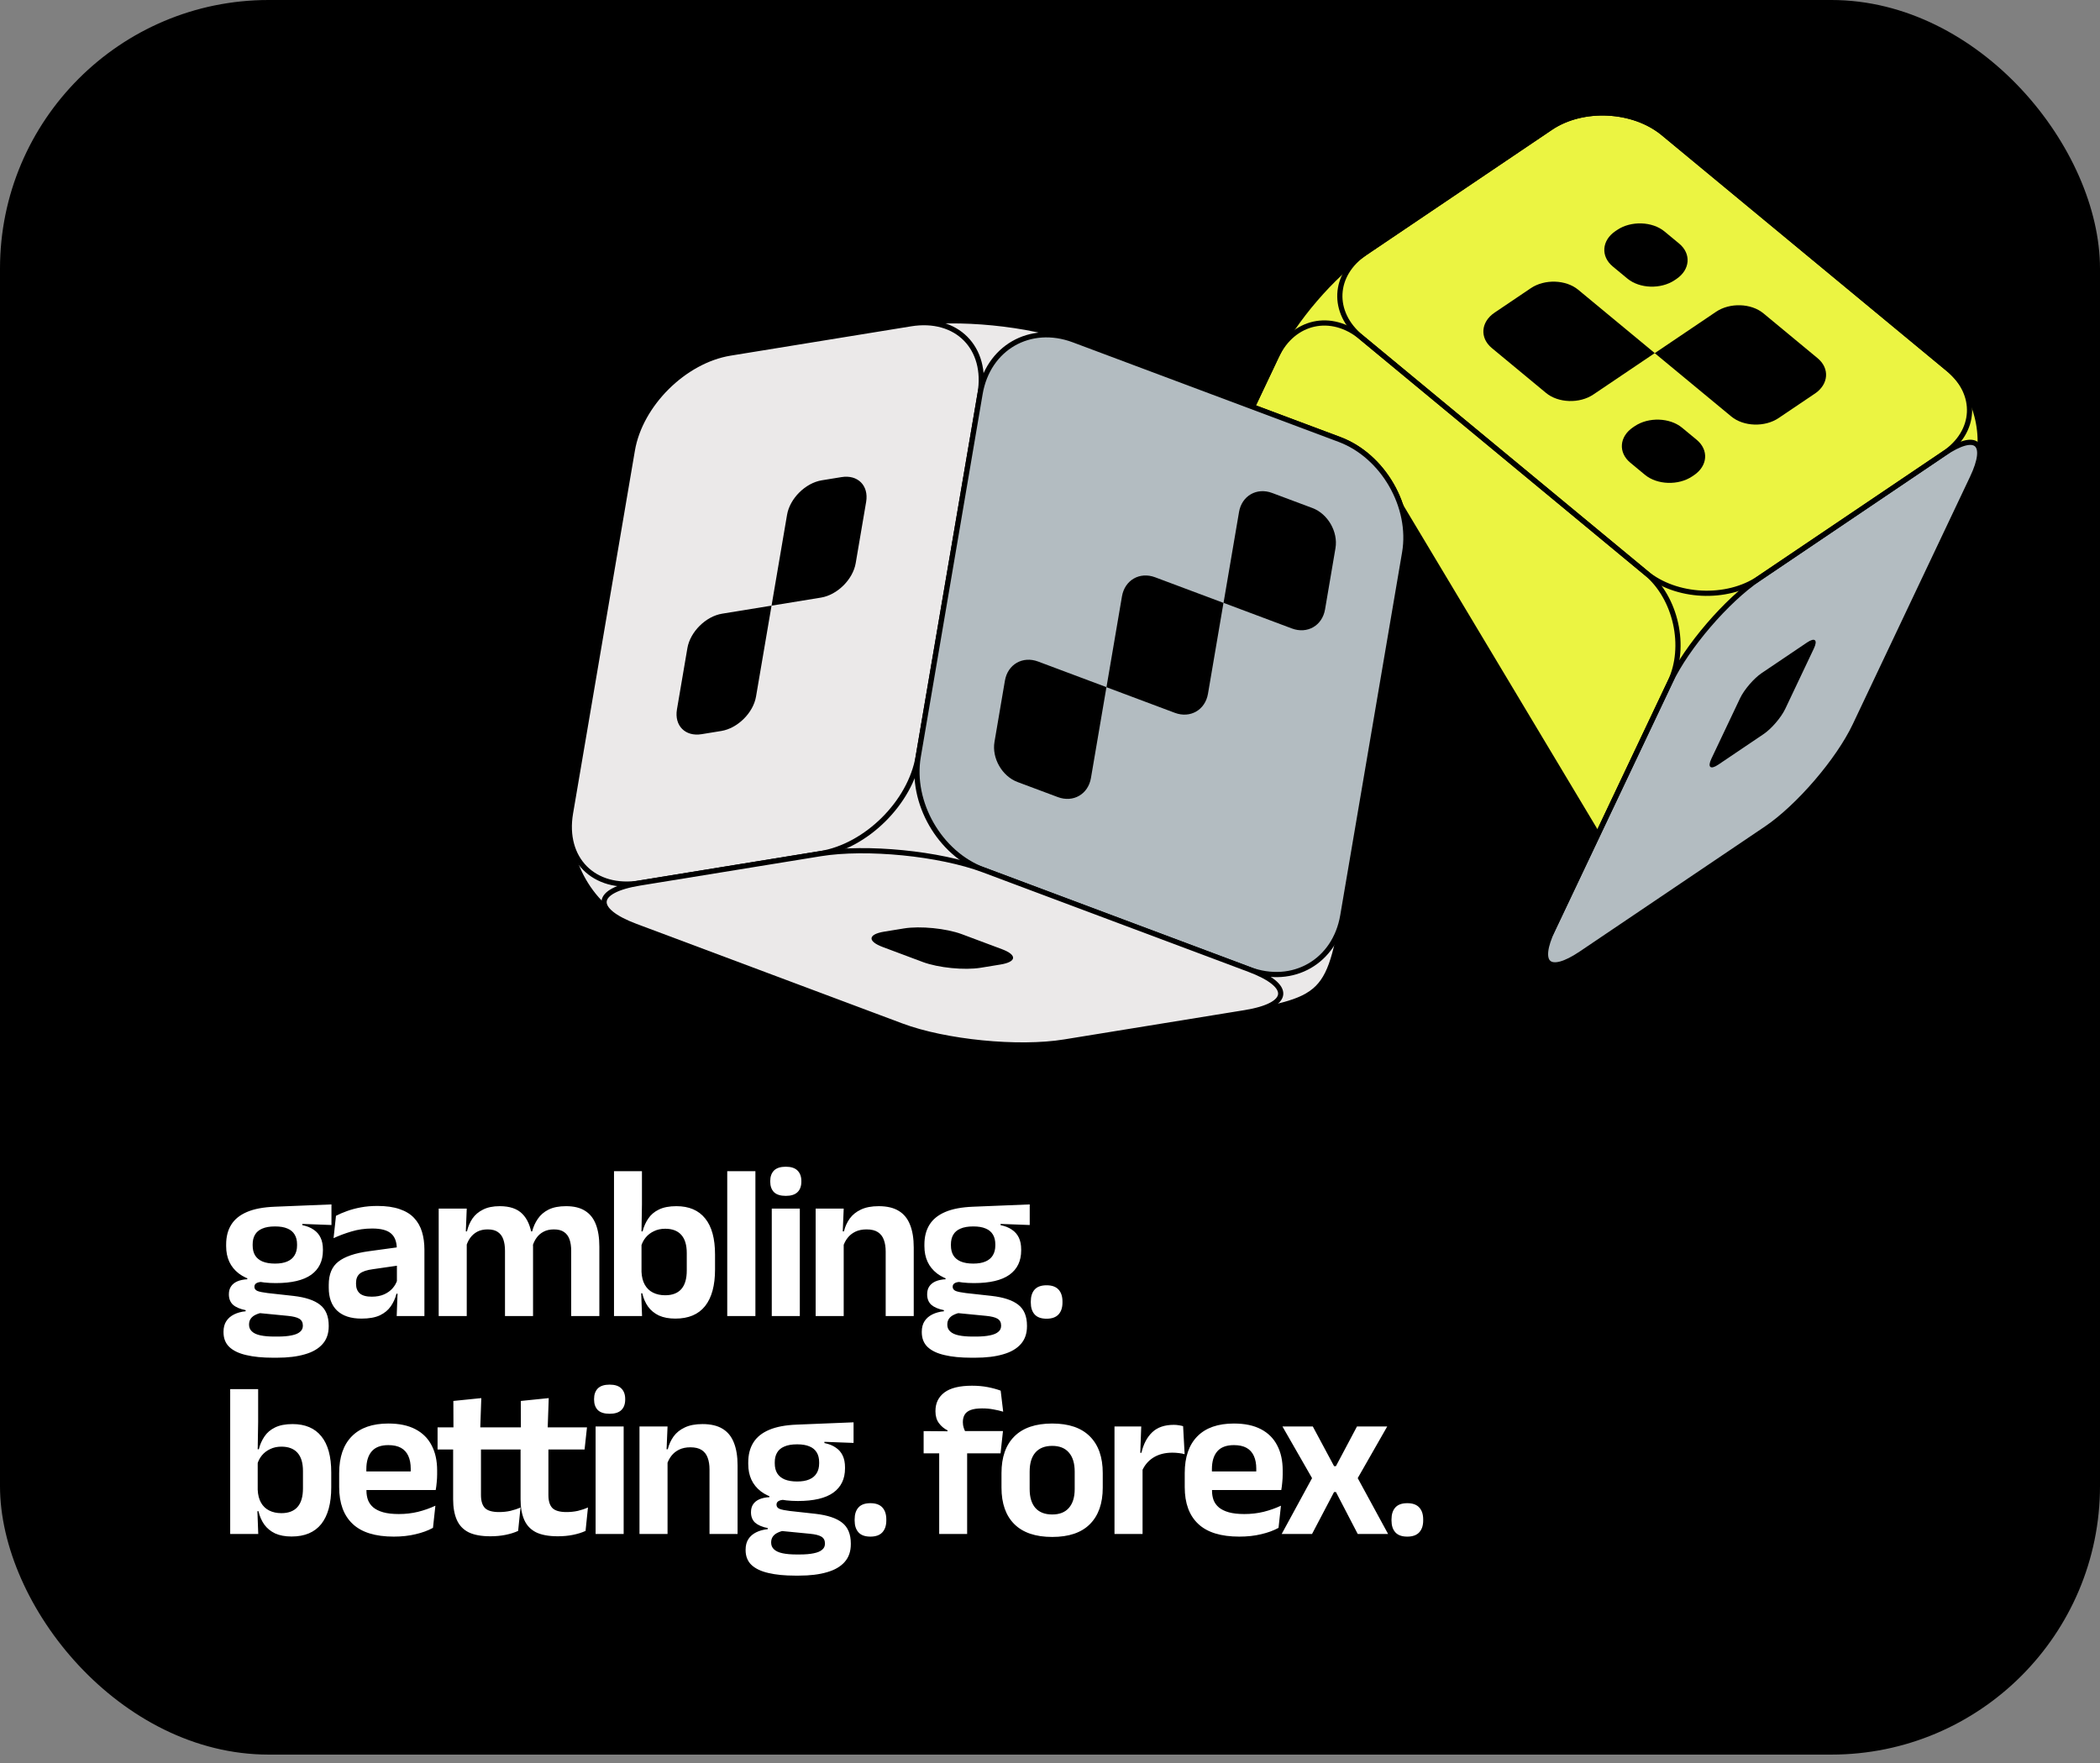
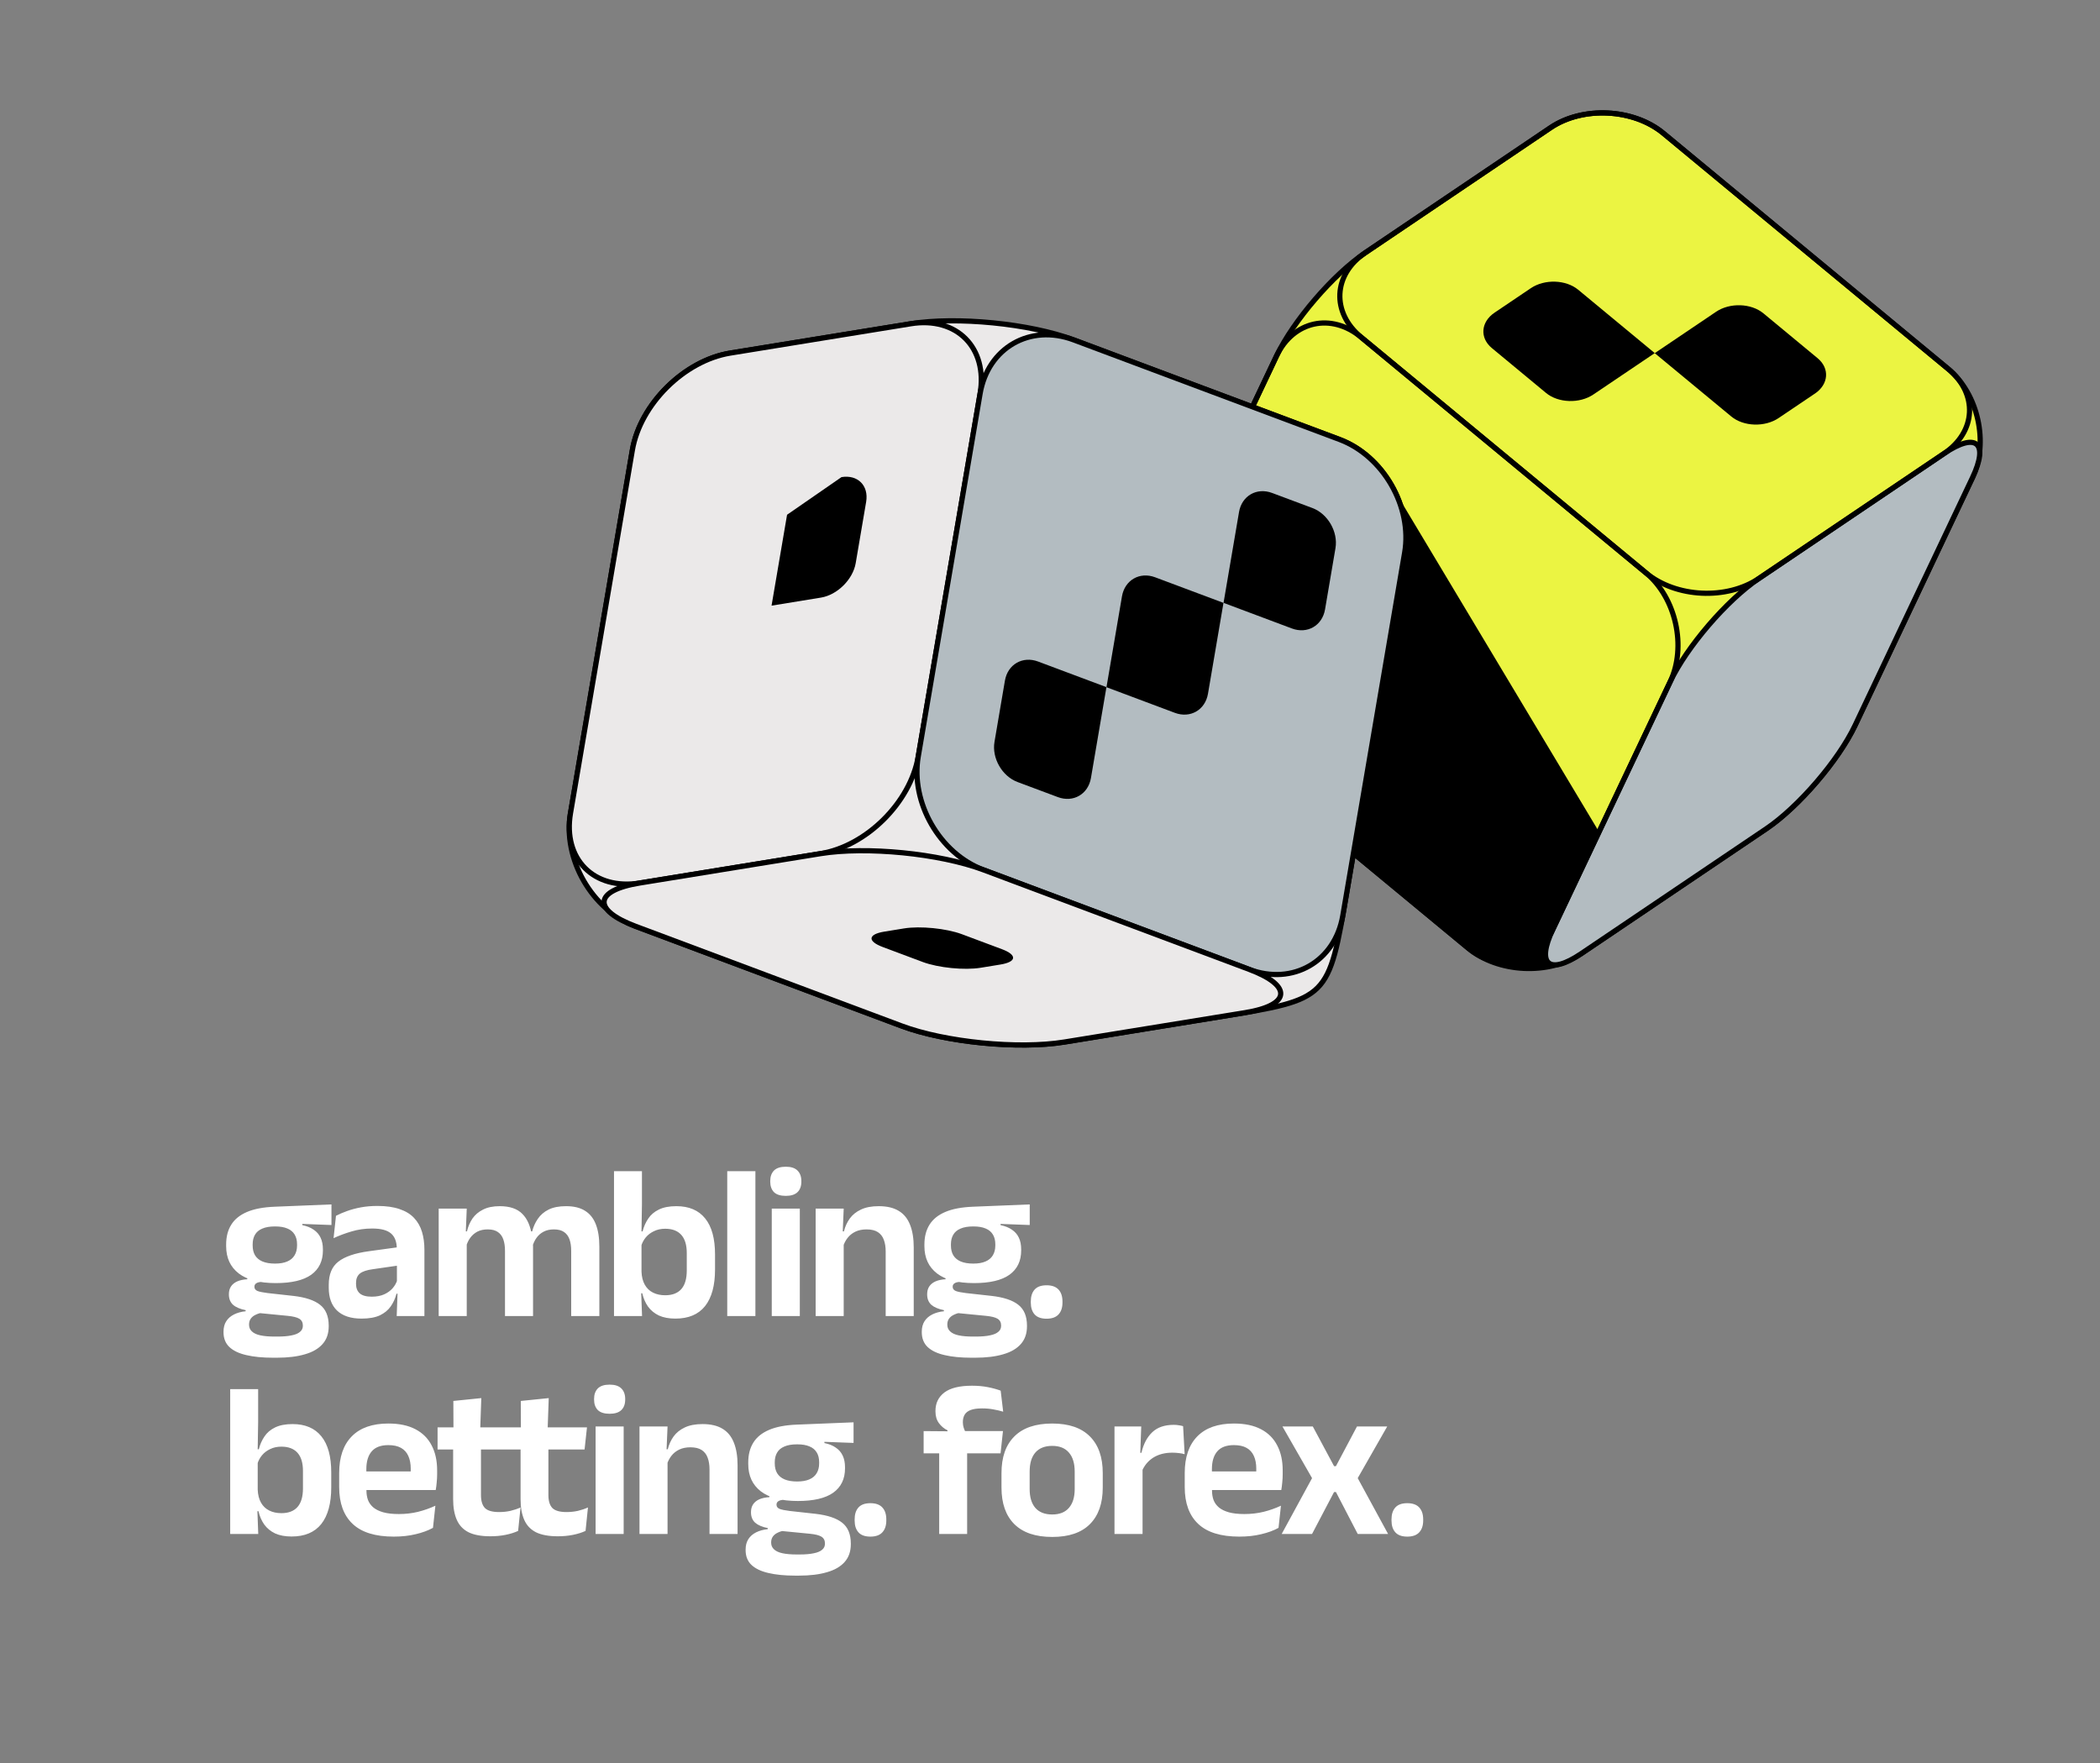
<svg xmlns="http://www.w3.org/2000/svg" width="212" height="178" viewBox="0 0 212 178" fill="none">
  <rect x="0" y="0" width="212" height="178" fill="#808080" stroke="none" />
-   <rect width="212" height="177.146" rx="27.12" fill="black" />
  <path d="M178.32 83.664C181.564 81.474 185.593 76.781 187.272 73.242L199.121 48.234C200.8 44.695 199.7 39.755 196.684 37.256L167.916 13.45C164.9 10.952 159.773 10.7 156.526 12.895L137.821 25.52C134.576 27.709 130.547 32.403 128.869 35.941L117.019 60.95C115.341 64.488 116.441 69.429 119.456 71.927L148.225 95.733C151.241 98.231 156.37 98.478 159.614 96.289L178.32 83.664Z" fill="#EBF442" stroke="black" stroke-width="0.525" stroke-linecap="round" stroke-linejoin="round" />
  <path d="M121.389 73.524L148.225 95.732C151.24 98.231 156.369 98.478 159.614 96.288L160.534 95.666L162.973 86.567L140.306 48.732L121.382 73.527L121.389 73.524Z" fill="black" />
  <path d="M187.272 73.241C185.594 76.78 181.566 81.469 178.32 83.663L159.615 96.288C156.37 98.477 155.082 97.377 156.76 93.838L168.61 68.83C170.288 65.291 174.315 60.603 177.562 58.408L196.267 45.783C199.512 43.594 200.8 44.694 199.122 48.233L187.272 73.241Z" fill="#B3BCC1" stroke="black" stroke-width="0.525" stroke-linecap="round" stroke-linejoin="round" />
-   <path d="M180.221 71.576C179.811 72.437 178.83 73.585 178.033 74.118L173.465 77.2C172.673 77.735 172.358 77.467 172.769 76.6L175.665 70.494C176.075 69.632 177.056 68.484 177.853 67.951L182.421 64.87C183.213 64.335 183.528 64.603 183.116 65.47L180.221 71.576Z" fill="black" />
  <path d="M167.916 13.451C164.901 10.952 159.773 10.7 156.527 12.895L137.821 25.52C134.577 27.709 134.388 31.549 137.406 34.043L166.174 57.848C169.19 60.347 174.317 60.599 177.564 58.404L196.269 45.779C199.514 43.59 199.702 39.75 196.685 37.256L167.916 13.451Z" stroke="black" stroke-width="0.525" stroke-linecap="round" stroke-linejoin="round" />
  <path d="M137.406 34.043C134.39 31.544 130.549 32.398 128.871 35.936L117.021 60.945C115.343 64.483 116.443 69.424 119.459 71.922L148.227 95.728C151.243 98.226 155.083 97.373 156.762 93.834L168.611 68.826C170.29 65.287 169.19 60.347 166.174 57.848L137.406 34.043Z" stroke="black" stroke-width="0.525" stroke-linecap="round" stroke-linejoin="round" />
  <path d="M167.046 35.652L160.856 39.828C159.465 40.768 157.312 40.697 156.074 39.671L150.604 35.14C149.366 34.115 149.487 32.507 150.878 31.567L154.541 29.096C155.932 28.157 158.084 28.228 159.322 29.253L167.048 35.647L167.046 35.652Z" fill="black" />
  <path d="M183.221 39.734L179.558 42.205C178.167 43.145 176.014 43.074 174.776 42.048L167.051 35.655L173.24 31.478C174.631 30.538 176.784 30.61 178.022 31.636L183.493 36.166C184.731 37.192 184.61 38.799 183.219 39.739L183.221 39.734Z" fill="black" />
-   <path d="M169.24 28.165L169.068 28.28C167.677 29.22 165.524 29.149 164.286 28.123L162.812 26.903C161.574 25.878 161.695 24.27 163.086 23.33L163.258 23.215C164.649 22.275 166.802 22.346 168.04 23.372L169.514 24.592C170.752 25.617 170.631 27.225 169.24 28.165Z" fill="black" />
-   <path d="M171.011 47.976L170.839 48.092C169.448 49.032 167.296 48.96 166.058 47.935L164.584 46.715C163.346 45.689 163.467 44.082 164.858 43.142L165.03 43.026C166.421 42.087 168.573 42.158 169.811 43.184L171.285 44.403C172.523 45.429 172.402 47.037 171.011 47.976Z" fill="black" />
  <path d="M57.589 82.092C56.797 86.728 59.754 91.871 64.16 93.524L91.005 103.58C95.41 105.233 102.813 105.966 107.452 105.208L123.168 102.654C134.168 100.863 134.113 100.921 135.988 89.932L141.803 55.803C142.595 51.168 139.637 46.025 135.232 44.371L108.387 34.316C103.981 32.662 96.579 31.93 91.939 32.688L73.714 35.648C69.07 36.405 64.625 40.815 63.838 45.452L57.594 82.094L57.589 82.092Z" fill="#EBE9E9" stroke="black" stroke-width="0.525" stroke-linecap="round" stroke-linejoin="round" />
  <path d="M91.939 32.687C96.584 31.931 99.734 35.107 98.942 39.742L92.698 76.384C91.906 81.019 87.461 85.43 82.821 86.188L64.597 89.149C59.952 89.905 56.801 86.729 57.593 82.094L63.837 45.452C64.629 40.816 69.074 36.406 73.714 35.648L91.939 32.687Z" fill="#EBE9E9" stroke="black" stroke-width="0.525" stroke-linecap="round" stroke-linejoin="round" />
-   <path d="M77.889 61.146L76.323 70.323C76.043 71.967 74.465 73.532 72.819 73.8L70.827 74.124C69.181 74.393 68.06 73.265 68.34 71.621L69.394 65.436C69.674 63.792 71.252 62.227 72.898 61.959L77.889 61.146Z" fill="black" />
-   <path d="M84.952 48.169C86.597 47.9 87.719 49.028 87.439 50.672L86.385 56.857C86.105 58.501 84.526 60.066 82.881 60.334L77.89 61.147L79.456 51.97C79.736 50.326 81.314 48.761 82.96 48.493L84.952 48.169Z" fill="black" />
+   <path d="M84.952 48.169C86.597 47.9 87.719 49.028 87.439 50.672L86.385 56.857C86.105 58.501 84.526 60.066 82.881 60.334L77.89 61.147L79.456 51.97L84.952 48.169Z" fill="black" />
  <path d="M98.941 39.747C99.733 35.112 103.98 32.667 108.387 34.315L135.233 44.371C139.638 46.024 142.595 51.167 141.803 55.803L135.559 92.444C134.767 97.08 130.52 99.525 126.113 97.876L99.268 87.82C94.863 86.167 91.905 81.024 92.697 76.389L98.941 39.747Z" fill="#B3BCC1" stroke="black" stroke-width="0.525" stroke-linecap="round" stroke-linejoin="round" />
  <path d="M82.818 86.187C87.463 85.43 94.865 86.163 99.265 87.815L126.111 97.871C130.516 99.524 130.318 101.489 125.68 102.243L107.455 105.203C102.81 105.96 95.408 105.227 91.008 103.575L64.162 93.52C59.757 91.866 59.955 89.901 64.593 89.148L82.818 86.187Z" fill="#EBE9E9" stroke="black" stroke-width="0.525" stroke-linecap="round" stroke-linejoin="round" />
  <path d="M101.45 68.717C101.73 67.073 103.24 66.206 104.799 66.79L111.698 69.375L110.134 78.547C109.854 80.191 108.344 81.059 106.786 80.474L102.728 78.956C101.163 78.374 100.116 76.546 100.396 74.902L101.448 68.722L101.45 68.717Z" fill="black" />
  <path d="M113.265 60.21C113.545 58.566 115.055 57.699 116.613 58.283L123.513 60.868L121.949 70.04C121.669 71.684 120.159 72.552 118.6 71.967L111.701 69.382L113.265 60.21Z" fill="black" />
  <path d="M125.081 51.699C125.361 50.055 126.871 49.187 128.43 49.772L132.487 51.29C134.053 51.872 135.099 53.7 134.819 55.344L133.767 61.524C133.487 63.168 131.977 64.035 130.418 63.451L123.519 60.865L125.083 51.694L125.081 51.699Z" fill="black" />
  <path d="M100.994 97.381C102.639 97.113 102.708 96.416 101.149 95.831L97.091 94.313C95.526 93.731 92.901 93.468 91.256 93.736L89.264 94.06C87.618 94.329 87.55 95.026 89.109 95.61L93.166 97.129C94.731 97.71 97.356 97.974 99.002 97.706L100.994 97.381Z" fill="black" />
  <path d="M27.841 129.543C26.197 129.543 24.95 129.218 24.102 128.569C23.254 127.913 22.83 126.995 22.83 125.815V125.649C22.83 124.867 22.999 124.203 23.339 123.657C23.678 123.104 24.209 122.673 24.932 122.363C25.655 122.053 26.591 121.876 27.742 121.832L33.462 121.6V123.679L30.519 123.569V123.691C30.983 123.786 31.367 123.941 31.669 124.155C31.979 124.362 32.211 124.631 32.366 124.963C32.521 125.287 32.599 125.682 32.599 126.147V126.246C32.599 127.316 32.204 128.134 31.415 128.702C30.626 129.263 29.434 129.543 27.841 129.543ZM27.709 134.942H28.018C28.594 134.942 29.07 134.901 29.446 134.82C29.822 134.746 30.102 134.628 30.286 134.466C30.478 134.311 30.574 134.108 30.574 133.858V133.824C30.574 133.515 30.452 133.286 30.209 133.139C29.973 132.998 29.589 132.903 29.058 132.851L25.883 132.541L26.536 132.508C26.263 132.56 26.02 132.637 25.806 132.74C25.599 132.836 25.437 132.965 25.319 133.128C25.201 133.29 25.142 133.489 25.142 133.725V133.747C25.142 134.02 25.238 134.245 25.43 134.422C25.621 134.606 25.909 134.739 26.293 134.82C26.676 134.901 27.148 134.942 27.709 134.942ZM27.554 137.077C26.506 137.077 25.61 136.989 24.865 136.812C24.12 136.642 23.549 136.369 23.151 135.993C22.76 135.617 22.564 135.119 22.564 134.499V134.455C22.564 134.035 22.656 133.681 22.841 133.393C23.025 133.105 23.287 132.877 23.626 132.707C23.966 132.537 24.357 132.431 24.799 132.386V132.276C24.238 132.165 23.814 131.984 23.527 131.734C23.247 131.475 23.106 131.125 23.106 130.683V130.671C23.106 130.362 23.176 130.1 23.317 129.886C23.457 129.672 23.663 129.502 23.936 129.377C24.216 129.252 24.559 129.178 24.965 129.156V128.835L27.366 129.432L26.591 129.41C26.252 129.418 26.016 129.466 25.883 129.554C25.75 129.635 25.684 129.753 25.684 129.908V129.919C25.684 130.111 25.787 130.251 25.994 130.34C26.2 130.421 26.543 130.491 27.023 130.55L29.623 130.837C30.84 130.978 31.736 131.276 32.311 131.734C32.894 132.191 33.185 132.895 33.185 133.847V133.902C33.185 134.632 32.978 135.23 32.566 135.694C32.152 136.166 31.555 136.513 30.773 136.734C29.999 136.963 29.058 137.077 27.952 137.077H27.554ZM27.764 127.574C28.258 127.574 28.668 127.504 28.992 127.364C29.324 127.223 29.571 127.017 29.733 126.744C29.903 126.471 29.988 126.139 29.988 125.748V125.627C29.988 125.236 29.907 124.907 29.744 124.642C29.582 124.369 29.339 124.166 29.014 124.033C28.69 123.893 28.28 123.823 27.786 123.823H27.753C27.229 123.823 26.802 123.897 26.47 124.045C26.138 124.185 25.894 124.391 25.739 124.664C25.584 124.93 25.507 125.25 25.507 125.627V125.748C25.507 126.139 25.588 126.471 25.75 126.744C25.92 127.017 26.171 127.223 26.503 127.364C26.842 127.504 27.262 127.574 27.764 127.574ZM40.047 132.873L40.147 130.218L40.069 129.974V126.578L40.058 126.091C40.058 125.383 39.863 124.863 39.472 124.531C39.088 124.199 38.458 124.033 37.58 124.033C36.835 124.033 36.134 124.133 35.478 124.332C34.829 124.524 34.228 124.749 33.675 125.007L33.918 122.75C34.242 122.58 34.611 122.422 35.024 122.274C35.445 122.12 35.913 121.994 36.429 121.898C36.946 121.802 37.502 121.754 38.1 121.754C38.985 121.754 39.734 121.861 40.346 122.075C40.958 122.282 41.445 122.58 41.806 122.971C42.175 123.362 42.44 123.831 42.603 124.376C42.765 124.915 42.846 125.512 42.846 126.169V132.873H40.047ZM36.496 133.128C35.419 133.128 34.596 132.858 34.029 132.32C33.468 131.781 33.188 131.014 33.188 130.019V129.709C33.188 128.654 33.512 127.876 34.161 127.375C34.81 126.866 35.839 126.515 37.248 126.324L40.324 125.903L40.489 127.729L37.657 128.138C37.038 128.219 36.595 128.367 36.33 128.58C36.072 128.794 35.943 129.108 35.943 129.521V129.631C35.943 130.037 36.068 130.354 36.319 130.583C36.577 130.804 36.979 130.915 37.525 130.915C38.011 130.915 38.428 130.837 38.775 130.683C39.121 130.528 39.405 130.325 39.627 130.074C39.855 129.816 40.017 129.528 40.113 129.211L40.512 130.616H40.025C39.907 131.081 39.715 131.505 39.45 131.888C39.191 132.265 38.826 132.567 38.354 132.796C37.882 133.017 37.263 133.128 36.496 133.128ZM57.663 132.873V126.279C57.663 125.837 57.607 125.457 57.497 125.14C57.386 124.815 57.202 124.565 56.943 124.387C56.693 124.21 56.35 124.122 55.915 124.122C55.516 124.122 55.17 124.199 54.875 124.354C54.58 124.509 54.34 124.719 54.156 124.985C53.971 125.243 53.835 125.538 53.746 125.87L53.436 124.321H53.724C53.842 123.856 54.034 123.432 54.299 123.049C54.565 122.658 54.926 122.348 55.383 122.12C55.848 121.891 56.434 121.777 57.143 121.777C57.932 121.777 58.57 121.931 59.056 122.241C59.551 122.544 59.916 123.001 60.152 123.613C60.388 124.218 60.506 124.97 60.506 125.87V132.873H57.663ZM44.287 132.873V122.02H47.119L47.009 124.775L47.119 124.896V132.873H44.287ZM50.98 132.873V126.279C50.98 125.837 50.925 125.457 50.814 125.14C50.704 124.815 50.519 124.565 50.261 124.387C50.01 124.21 49.667 124.122 49.232 124.122C48.827 124.122 48.476 124.199 48.181 124.354C47.894 124.509 47.654 124.719 47.462 124.985C47.278 125.243 47.141 125.538 47.053 125.87L46.61 124.321H47.141C47.252 123.842 47.436 123.41 47.694 123.027C47.96 122.643 48.318 122.341 48.768 122.12C49.218 121.891 49.778 121.777 50.449 121.777C51.46 121.777 52.219 122.035 52.728 122.551C53.245 123.067 53.569 123.82 53.702 124.808C53.731 124.955 53.757 125.129 53.779 125.328C53.801 125.52 53.812 125.7 53.812 125.87V132.873H50.98ZM68.18 133.128C67.531 133.128 66.978 133.024 66.521 132.818C66.071 132.604 65.706 132.305 65.425 131.922C65.153 131.538 64.957 131.088 64.839 130.572H64.032L64.762 128.403C64.784 128.92 64.894 129.355 65.094 129.709C65.293 130.063 65.569 130.328 65.923 130.505C66.277 130.683 66.687 130.771 67.151 130.771C67.867 130.771 68.409 130.565 68.778 130.151C69.147 129.731 69.331 129.104 69.331 128.271V126.512C69.331 125.7 69.147 125.088 68.778 124.675C68.409 124.262 67.867 124.056 67.151 124.056C66.731 124.056 66.355 124.137 66.023 124.299C65.691 124.454 65.415 124.664 65.193 124.93C64.972 125.195 64.813 125.501 64.718 125.848L64.076 124.321H64.872C64.99 123.849 65.178 123.421 65.437 123.038C65.695 122.647 66.052 122.341 66.51 122.12C66.974 121.891 67.564 121.777 68.28 121.777C69.556 121.777 70.526 122.19 71.189 123.016C71.853 123.834 72.185 125.048 72.185 126.655V128.16C72.185 129.783 71.85 131.018 71.178 131.866C70.507 132.707 69.508 133.128 68.18 133.128ZM61.985 132.873V118.247H64.806V121.588L64.751 124.896L64.762 125.239V129.543L64.718 130.218L64.817 132.873H61.985ZM73.417 132.873V118.247H76.26V132.873H73.417ZM77.912 132.873V122.02H80.744V132.873H77.912ZM79.328 120.737C78.79 120.737 78.392 120.611 78.133 120.36C77.883 120.102 77.757 119.748 77.757 119.298V119.243C77.757 118.793 77.883 118.439 78.133 118.181C78.392 117.923 78.79 117.794 79.328 117.794C79.859 117.794 80.254 117.923 80.512 118.181C80.77 118.439 80.899 118.793 80.899 119.243V119.298C80.899 119.756 80.77 120.11 80.512 120.36C80.254 120.611 79.859 120.737 79.328 120.737ZM89.412 132.873V126.357C89.412 125.899 89.349 125.505 89.224 125.173C89.106 124.841 88.906 124.583 88.626 124.399C88.346 124.214 87.962 124.122 87.476 124.122C87.048 124.122 86.672 124.199 86.347 124.354C86.03 124.509 85.768 124.719 85.562 124.985C85.362 125.243 85.211 125.538 85.108 125.87L84.665 124.321H85.197C85.314 123.842 85.51 123.41 85.783 123.027C86.063 122.643 86.439 122.341 86.911 122.12C87.391 121.891 87.988 121.777 88.704 121.777C89.537 121.777 90.212 121.935 90.728 122.252C91.245 122.562 91.624 123.027 91.868 123.646C92.118 124.266 92.244 125.033 92.244 125.947V132.873H89.412ZM82.342 132.873V122.02H85.174L85.064 124.664L85.174 124.896V132.873H82.342ZM98.333 129.543C96.688 129.543 95.442 129.218 94.593 128.569C93.745 127.913 93.321 126.995 93.321 125.815V125.649C93.321 124.867 93.491 124.203 93.83 123.657C94.169 123.104 94.7 122.673 95.423 122.363C96.146 122.053 97.083 121.876 98.233 121.832L103.953 121.6V123.679L101.01 123.569V123.691C101.475 123.786 101.858 123.941 102.161 124.155C102.471 124.362 102.703 124.631 102.858 124.963C103.013 125.287 103.09 125.682 103.09 126.147V126.246C103.09 127.316 102.695 128.134 101.906 128.702C101.117 129.263 99.926 129.543 98.333 129.543ZM98.2 134.942H98.51C99.085 134.942 99.561 134.901 99.937 134.82C100.313 134.746 100.593 134.628 100.778 134.466C100.97 134.311 101.065 134.108 101.065 133.858V133.824C101.065 133.515 100.944 133.286 100.7 133.139C100.464 132.998 100.081 132.903 99.55 132.851L96.375 132.541L97.027 132.508C96.754 132.56 96.511 132.637 96.297 132.74C96.091 132.836 95.928 132.965 95.81 133.128C95.692 133.29 95.633 133.489 95.633 133.725V133.747C95.633 134.02 95.729 134.245 95.921 134.422C96.113 134.606 96.4 134.739 96.784 134.82C97.168 134.901 97.639 134.942 98.2 134.942ZM98.045 137.077C96.998 137.077 96.102 136.989 95.357 136.812C94.612 136.642 94.04 136.369 93.642 135.993C93.251 135.617 93.056 135.119 93.056 134.499V134.455C93.056 134.035 93.148 133.681 93.332 133.393C93.517 133.105 93.778 132.877 94.118 132.707C94.457 132.537 94.848 132.431 95.29 132.386V132.276C94.73 132.165 94.306 131.984 94.018 131.734C93.738 131.475 93.598 131.125 93.598 130.683V130.671C93.598 130.362 93.668 130.1 93.808 129.886C93.948 129.672 94.155 129.502 94.427 129.377C94.708 129.252 95.051 129.178 95.456 129.156V128.835L97.857 129.432L97.083 129.41C96.743 129.418 96.507 129.466 96.375 129.554C96.242 129.635 96.175 129.753 96.175 129.908V129.919C96.175 130.111 96.279 130.251 96.485 130.34C96.692 130.421 97.035 130.491 97.514 130.55L100.114 130.837C101.331 130.978 102.227 131.276 102.802 131.734C103.385 132.191 103.676 132.895 103.676 133.847V133.902C103.676 134.632 103.47 135.23 103.057 135.694C102.644 136.166 102.046 136.513 101.265 136.734C100.49 136.963 99.55 137.077 98.444 137.077H98.045ZM98.255 127.574C98.749 127.574 99.159 127.504 99.483 127.364C99.815 127.223 100.062 127.017 100.225 126.744C100.394 126.471 100.479 126.139 100.479 125.748V125.627C100.479 125.236 100.398 124.907 100.236 124.642C100.073 124.369 99.83 124.166 99.505 124.033C99.181 123.893 98.772 123.823 98.278 123.823H98.244C97.721 123.823 97.293 123.897 96.961 124.045C96.629 124.185 96.386 124.391 96.231 124.664C96.076 124.93 95.999 125.25 95.999 125.627V125.748C95.999 126.139 96.08 126.471 96.242 126.744C96.412 127.017 96.662 127.223 96.994 127.364C97.333 127.504 97.754 127.574 98.255 127.574ZM105.655 133.139C105.109 133.139 104.707 132.995 104.449 132.707C104.191 132.419 104.062 132.021 104.062 131.512V131.402C104.062 130.885 104.191 130.483 104.449 130.196C104.707 129.908 105.109 129.764 105.655 129.764C106.193 129.764 106.595 129.908 106.861 130.196C107.126 130.483 107.259 130.885 107.259 131.402V131.512C107.259 132.021 107.126 132.419 106.861 132.707C106.595 132.995 106.193 133.139 105.655 133.139ZM29.434 155.128C28.785 155.128 28.232 155.024 27.775 154.818C27.325 154.604 26.96 154.305 26.68 153.922C26.407 153.538 26.211 153.088 26.093 152.572H25.286L26.016 150.403C26.038 150.92 26.149 151.355 26.348 151.709C26.547 152.063 26.824 152.328 27.178 152.505C27.532 152.683 27.941 152.771 28.406 152.771C29.121 152.771 29.663 152.565 30.032 152.151C30.401 151.731 30.585 151.104 30.585 150.271V148.512C30.585 147.7 30.401 147.088 30.032 146.675C29.663 146.262 29.121 146.056 28.406 146.056C27.985 146.056 27.609 146.137 27.277 146.299C26.945 146.454 26.669 146.664 26.447 146.93C26.226 147.195 26.068 147.501 25.972 147.848L25.33 146.321H26.127C26.245 145.849 26.433 145.421 26.691 145.038C26.949 144.647 27.307 144.341 27.764 144.12C28.229 143.891 28.819 143.777 29.534 143.777C30.81 143.777 31.78 144.19 32.444 145.016C33.108 145.834 33.44 147.048 33.44 148.655V150.16C33.44 151.783 33.104 153.018 32.433 153.866C31.762 154.707 30.762 155.128 29.434 155.128ZM23.239 154.873V140.247H26.06V143.588L26.005 146.896L26.016 147.239V151.543L25.972 152.218L26.071 154.873H23.239ZM39.749 155.139C37.891 155.139 36.508 154.711 35.6 153.855C34.693 153 34.24 151.761 34.24 150.138V148.722C34.24 147.114 34.664 145.879 35.512 145.016C36.36 144.153 37.592 143.721 39.207 143.721C40.299 143.721 41.209 143.913 41.94 144.297C42.67 144.68 43.216 145.226 43.577 145.934C43.946 146.635 44.13 147.475 44.13 148.456V148.844C44.13 149.109 44.115 149.382 44.086 149.662C44.064 149.935 44.031 150.193 43.986 150.437H41.42C41.442 150.031 41.453 149.647 41.453 149.286C41.46 148.917 41.464 148.585 41.464 148.29C41.464 147.781 41.383 147.35 41.221 146.996C41.058 146.635 40.811 146.362 40.479 146.177C40.148 145.993 39.723 145.901 39.207 145.901C38.447 145.901 37.887 146.111 37.525 146.531C37.164 146.952 36.983 147.549 36.983 148.324V149.33L36.994 149.651V150.503C36.994 150.842 37.046 151.156 37.149 151.443C37.26 151.731 37.441 151.982 37.691 152.196C37.942 152.402 38.274 152.565 38.687 152.683C39.108 152.801 39.631 152.86 40.258 152.86C40.937 152.86 41.582 152.786 42.194 152.638C42.814 152.483 43.4 152.277 43.953 152.019L43.71 154.254C43.216 154.526 42.633 154.74 41.962 154.895C41.298 155.057 40.56 155.139 39.749 155.139ZM35.744 150.437V148.556H43.411V150.437H35.744ZM49.507 155.105C48.585 155.105 47.847 154.969 47.294 154.696C46.748 154.416 46.354 153.995 46.11 153.435C45.867 152.874 45.745 152.185 45.745 151.366V145.038H48.555V150.946C48.555 151.536 48.688 151.971 48.953 152.251C49.226 152.524 49.702 152.66 50.381 152.66C50.779 152.66 51.163 152.62 51.531 152.539C51.9 152.45 52.239 152.336 52.549 152.196L52.306 154.563C51.937 154.733 51.513 154.866 51.033 154.962C50.561 155.057 50.053 155.105 49.507 155.105ZM44.174 146.343V144.108H52.45L52.206 146.343H44.174ZM45.778 144.319L45.767 141.442L48.588 141.155L48.478 144.319H45.778ZM56.314 155.105C55.392 155.105 54.655 154.969 54.101 154.696C53.556 154.416 53.161 153.995 52.918 153.435C52.674 152.874 52.553 152.185 52.553 151.366V145.038H55.363V150.946C55.363 151.536 55.495 151.971 55.761 152.251C56.034 152.524 56.51 152.66 57.188 152.66C57.586 152.66 57.97 152.62 58.339 152.539C58.707 152.45 59.047 152.336 59.356 152.196L59.113 154.563C58.744 154.733 58.32 154.866 57.841 154.962C57.369 155.057 56.86 155.105 56.314 155.105ZM50.981 146.343V144.108H59.257L59.014 146.343H50.981ZM52.586 144.319L52.575 141.442L55.396 141.155L55.285 144.319H52.586ZM60.128 154.873V144.02H62.96V154.873H60.128ZM61.544 142.737C61.006 142.737 60.607 142.611 60.349 142.36C60.099 142.102 59.973 141.748 59.973 141.298V141.243C59.973 140.793 60.099 140.439 60.349 140.181C60.607 139.923 61.006 139.794 61.544 139.794C62.075 139.794 62.47 139.923 62.728 140.181C62.986 140.439 63.115 140.793 63.115 141.243V141.298C63.115 141.756 62.986 142.11 62.728 142.36C62.47 142.611 62.075 142.737 61.544 142.737ZM71.627 154.873V148.357C71.627 147.899 71.565 147.505 71.439 147.173C71.321 146.841 71.122 146.583 70.842 146.399C70.562 146.214 70.178 146.122 69.691 146.122C69.263 146.122 68.887 146.199 68.563 146.354C68.246 146.509 67.984 146.719 67.777 146.985C67.578 147.243 67.427 147.538 67.324 147.87L66.881 146.321H67.412C67.53 145.842 67.726 145.41 67.999 145.027C68.279 144.643 68.655 144.341 69.127 144.12C69.606 143.891 70.204 143.777 70.919 143.777C71.753 143.777 72.428 143.935 72.944 144.252C73.46 144.562 73.84 145.027 74.083 145.646C74.334 146.266 74.46 147.033 74.46 147.947V154.873H71.627ZM64.558 154.873V144.02H67.39L67.279 146.664L67.39 146.896V154.873H64.558ZM80.549 151.543C78.904 151.543 77.657 151.218 76.809 150.569C75.961 149.913 75.537 148.995 75.537 147.815V147.649C75.537 146.867 75.707 146.203 76.046 145.657C76.385 145.104 76.916 144.673 77.639 144.363C78.362 144.053 79.298 143.876 80.449 143.832L86.169 143.6V145.679L83.226 145.569V145.691C83.691 145.786 84.074 145.941 84.376 146.155C84.686 146.362 84.919 146.631 85.073 146.963C85.228 147.287 85.306 147.682 85.306 148.147V148.246C85.306 149.316 84.911 150.134 84.122 150.702C83.333 151.263 82.142 151.543 80.549 151.543ZM80.416 156.942H80.726C81.301 156.942 81.777 156.901 82.153 156.82C82.529 156.746 82.809 156.628 82.994 156.466C83.185 156.311 83.281 156.108 83.281 155.858V155.824C83.281 155.515 83.159 155.286 82.916 155.139C82.68 154.998 82.297 154.903 81.766 154.851L78.59 154.541L79.243 154.508C78.97 154.56 78.727 154.637 78.513 154.74C78.306 154.836 78.144 154.965 78.026 155.128C77.908 155.29 77.849 155.489 77.849 155.725V155.747C77.849 156.02 77.945 156.245 78.137 156.422C78.329 156.606 78.616 156.739 79 156.82C79.383 156.901 79.855 156.942 80.416 156.942ZM80.261 159.077C79.214 159.077 78.317 158.989 77.573 158.812C76.828 158.642 76.256 158.369 75.858 157.993C75.467 157.617 75.271 157.119 75.271 156.499V156.455C75.271 156.035 75.364 155.681 75.548 155.393C75.732 155.105 75.994 154.877 76.333 154.707C76.673 154.537 77.064 154.431 77.506 154.386V154.276C76.946 154.165 76.522 153.984 76.234 153.734C75.954 153.475 75.814 153.125 75.814 152.683V152.671C75.814 152.362 75.883 152.1 76.024 151.886C76.164 151.672 76.37 151.502 76.643 151.377C76.924 151.252 77.266 151.178 77.672 151.156V150.835L80.073 151.432L79.298 151.41C78.959 151.418 78.723 151.466 78.59 151.554C78.458 151.635 78.391 151.753 78.391 151.908V151.919C78.391 152.111 78.495 152.251 78.701 152.34C78.907 152.421 79.251 152.491 79.73 152.55L82.33 152.837C83.547 152.978 84.443 153.276 85.018 153.734C85.601 154.191 85.892 154.895 85.892 155.847V155.902C85.892 156.632 85.686 157.23 85.273 157.694C84.86 158.166 84.262 158.513 83.48 158.734C82.706 158.963 81.766 159.077 80.659 159.077H80.261ZM80.471 149.574C80.965 149.574 81.375 149.504 81.699 149.364C82.031 149.223 82.278 149.017 82.44 148.744C82.61 148.471 82.695 148.139 82.695 147.748V147.627C82.695 147.236 82.614 146.907 82.451 146.642C82.289 146.369 82.046 146.166 81.721 146.033C81.397 145.893 80.987 145.823 80.493 145.823H80.46C79.936 145.823 79.509 145.897 79.177 146.045C78.845 146.185 78.601 146.391 78.447 146.664C78.292 146.93 78.214 147.25 78.214 147.627V147.748C78.214 148.139 78.295 148.471 78.458 148.744C78.627 149.017 78.878 149.223 79.21 149.364C79.549 149.504 79.97 149.574 80.471 149.574ZM87.871 155.139C87.325 155.139 86.923 154.995 86.665 154.707C86.406 154.419 86.278 154.021 86.278 153.512V153.402C86.278 152.885 86.406 152.483 86.665 152.196C86.923 151.908 87.325 151.764 87.871 151.764C88.409 151.764 88.811 151.908 89.076 152.196C89.342 152.483 89.475 152.885 89.475 153.402V153.512C89.475 154.021 89.342 154.419 89.076 154.707C88.811 154.995 88.409 155.139 87.871 155.139ZM98.132 139.904C98.708 139.904 99.239 139.952 99.726 140.048C100.212 140.144 100.644 140.262 101.02 140.402L101.274 142.526C100.957 142.431 100.625 142.353 100.279 142.294C99.939 142.228 99.563 142.194 99.15 142.194C98.656 142.194 98.265 142.25 97.978 142.36C97.697 142.471 97.498 142.63 97.38 142.836C97.262 143.043 97.203 143.286 97.203 143.566V143.6C97.203 143.799 97.233 143.987 97.292 144.164C97.351 144.341 97.421 144.499 97.502 144.639L95.654 144.706V144.407C95.315 144.245 95.027 144.005 94.791 143.688C94.555 143.371 94.437 142.976 94.437 142.504V142.449C94.437 141.667 94.736 141.048 95.334 140.59C95.938 140.133 96.871 139.904 98.132 139.904ZM94.814 154.873V145.292H97.635V154.873H94.814ZM93.243 146.73V144.485L95.986 144.507L97.093 144.485H101.252L101.009 146.73H93.243ZM106.225 155.172C104.543 155.172 103.267 154.74 102.397 153.877C101.534 153.014 101.103 151.786 101.103 150.193V148.722C101.103 147.121 101.534 145.89 102.397 145.027C103.267 144.156 104.543 143.721 106.225 143.721C107.899 143.721 109.168 144.156 110.031 145.027C110.894 145.89 111.325 147.121 111.325 148.722V150.193C111.325 151.786 110.894 153.014 110.031 153.877C109.175 154.74 107.907 155.172 106.225 155.172ZM106.225 152.904C106.962 152.904 107.523 152.683 107.907 152.24C108.297 151.797 108.493 151.163 108.493 150.337V148.578C108.493 147.737 108.297 147.096 107.907 146.653C107.523 146.203 106.962 145.978 106.225 145.978C105.48 145.978 104.912 146.203 104.521 146.653C104.138 147.096 103.946 147.737 103.946 148.578V150.337C103.946 151.163 104.138 151.797 104.521 152.24C104.912 152.683 105.48 152.904 106.225 152.904ZM115.266 148.567L114.547 146.675H115.233C115.432 145.797 115.793 145.108 116.317 144.606C116.841 144.105 117.567 143.854 118.497 143.854C118.688 143.854 118.862 143.869 119.017 143.898C119.171 143.92 119.312 143.95 119.437 143.987L119.592 146.819C119.43 146.767 119.241 146.73 119.028 146.708C118.814 146.679 118.589 146.664 118.353 146.664C117.6 146.664 116.959 146.83 116.428 147.162C115.904 147.494 115.517 147.962 115.266 148.567ZM112.511 154.873V144.02H115.211L115.089 147.35L115.344 147.45V154.873H112.511ZM125.11 155.139C123.252 155.139 121.869 154.711 120.962 153.855C120.054 153 119.601 151.761 119.601 150.138V148.722C119.601 147.114 120.025 145.879 120.873 145.016C121.721 144.153 122.953 143.721 124.568 143.721C125.66 143.721 126.571 143.913 127.301 144.297C128.031 144.68 128.577 145.226 128.938 145.934C129.307 146.635 129.491 147.475 129.491 148.456V148.844C129.491 149.109 129.477 149.382 129.447 149.662C129.425 149.935 129.392 150.193 129.348 150.437H126.781C126.803 150.031 126.814 149.647 126.814 149.286C126.821 148.917 126.825 148.585 126.825 148.29C126.825 147.781 126.744 147.35 126.582 146.996C126.42 146.635 126.172 146.362 125.841 146.177C125.509 145.993 125.085 145.901 124.568 145.901C123.809 145.901 123.248 146.111 122.887 146.531C122.525 146.952 122.345 147.549 122.345 148.324V149.33L122.356 149.651V150.503C122.356 150.842 122.407 151.156 122.51 151.443C122.621 151.731 122.802 151.982 123.053 152.196C123.303 152.402 123.635 152.565 124.048 152.683C124.469 152.801 124.992 152.86 125.619 152.86C126.298 152.86 126.943 152.786 127.555 152.638C128.175 152.483 128.761 152.277 129.314 152.019L129.071 154.254C128.577 154.526 127.994 154.74 127.323 154.895C126.659 155.057 125.922 155.139 125.11 155.139ZM121.105 150.437V148.556H128.772V150.437H121.105ZM129.389 154.873L132.675 148.832V149.618L129.467 144.02H132.531L134.678 148.025H134.866L136.99 144.02H140.043L136.846 149.618V148.832L140.132 154.873H137.067L134.866 150.636H134.678L132.454 154.873H129.389ZM142.07 155.139C141.524 155.139 141.122 154.995 140.864 154.707C140.605 154.419 140.476 154.021 140.476 153.512V153.402C140.476 152.885 140.605 152.483 140.864 152.196C141.122 151.908 141.524 151.764 142.07 151.764C142.608 151.764 143.01 151.908 143.275 152.196C143.541 152.483 143.674 152.885 143.674 153.402V153.512C143.674 154.021 143.541 154.419 143.275 154.707C143.01 154.995 142.608 155.139 142.07 155.139Z" fill="white" />
</svg>